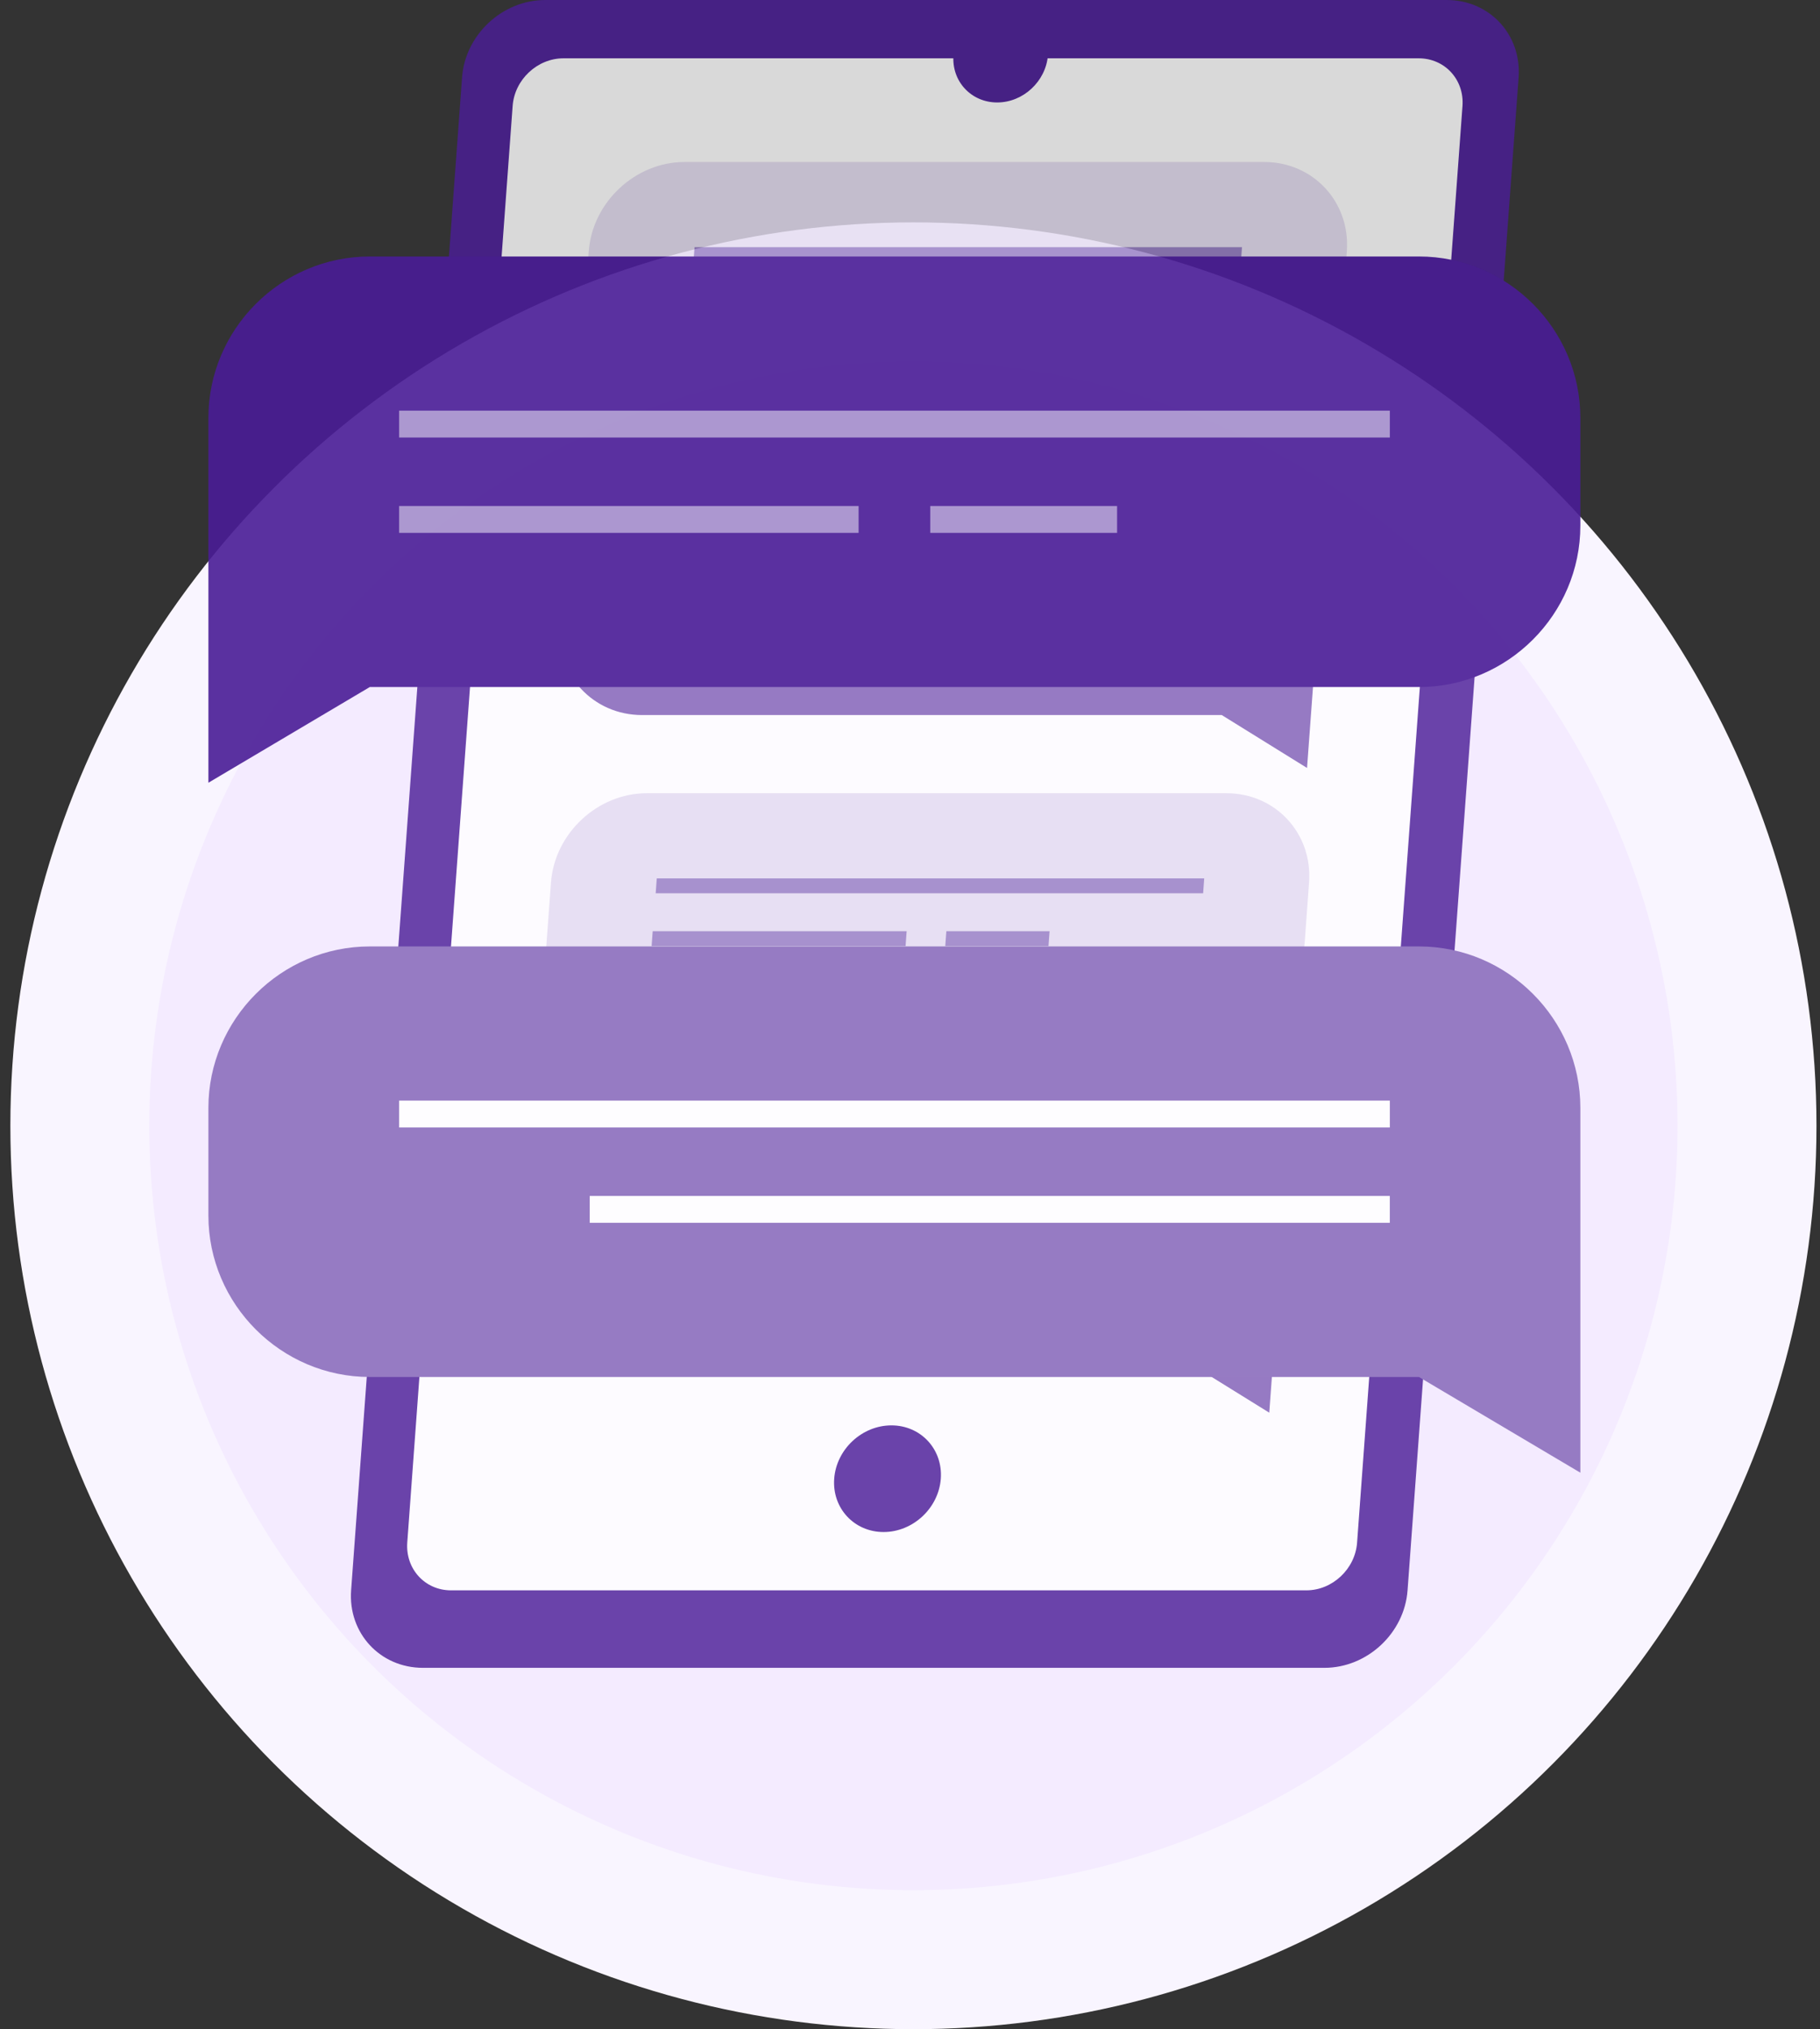
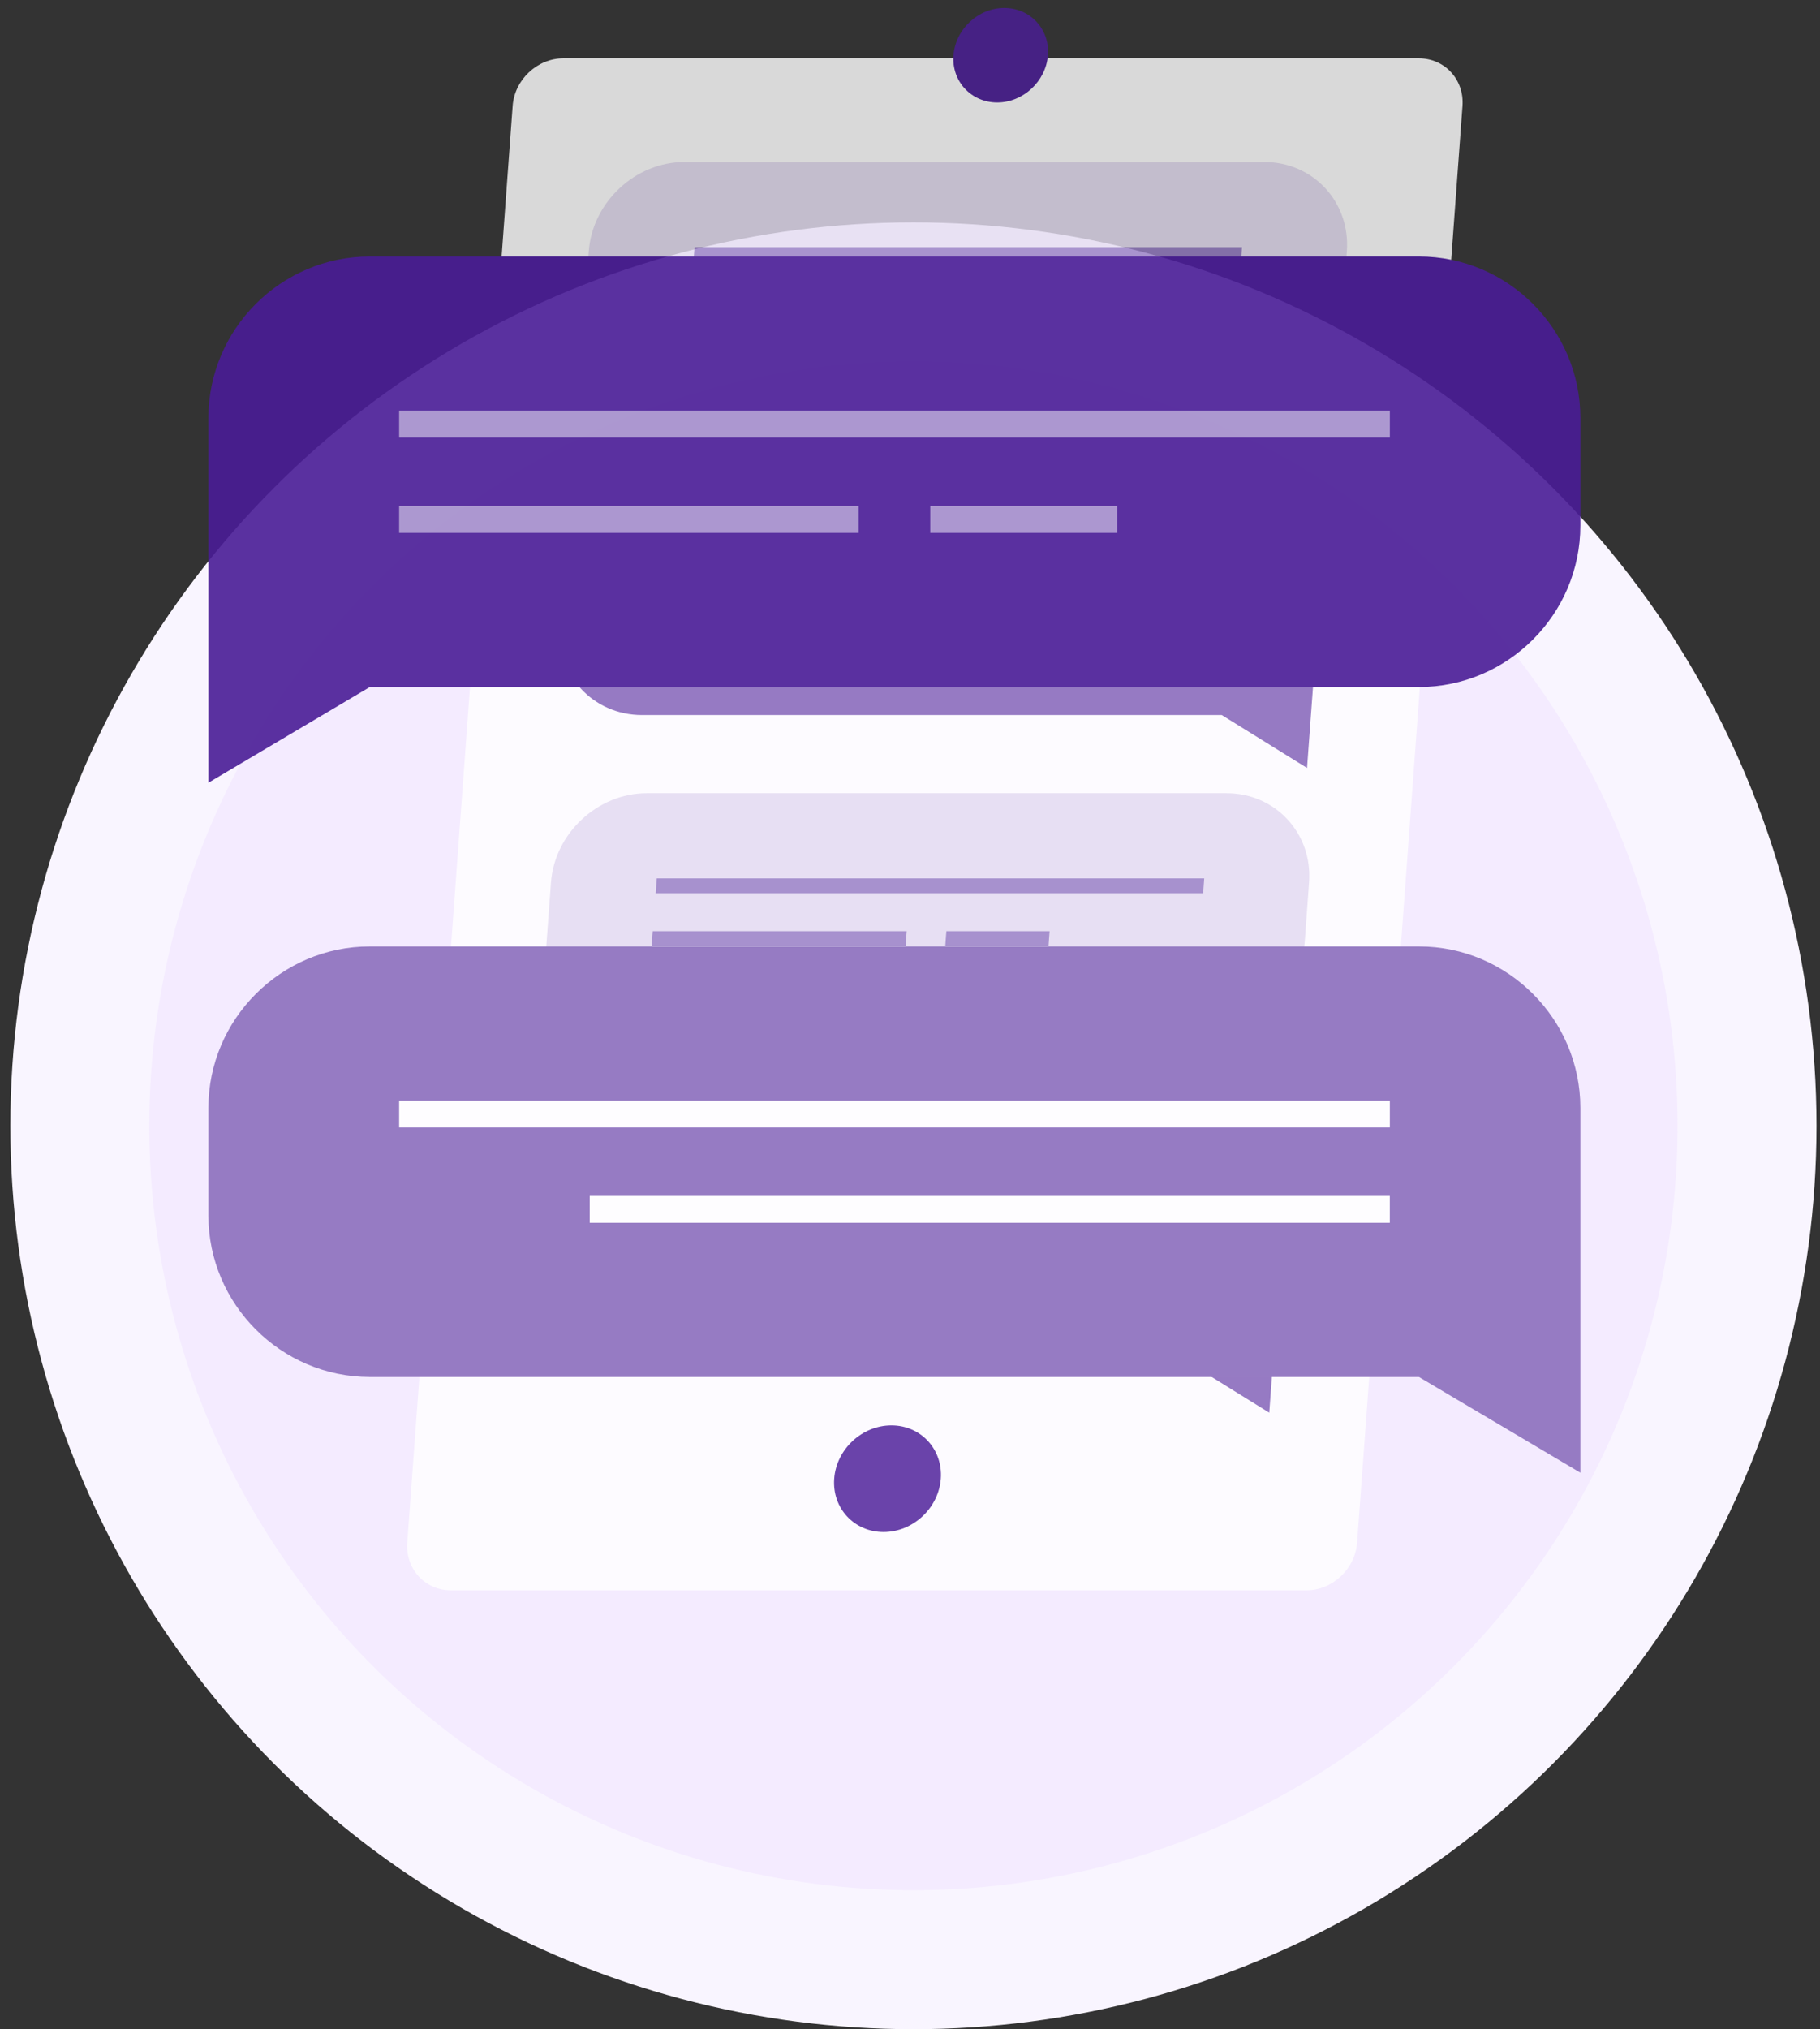
<svg xmlns="http://www.w3.org/2000/svg" width="131" height="146" viewBox="0 0 131 146" fill="none">
  <rect x="0" y="0" width="131" height="146" fill="#333333" stroke="none" />
  <circle cx="65.746" cy="81" r="60" fill="#F4EBFF" stroke="#F9F5FF" stroke-width="10" />
  <g opacity="0.9">
    <g opacity="0.9">
      <path d="M68.242 4.186C68.125 5.73 69.446 6.974 71.175 6.974C72.904 6.974 74.409 5.721 74.516 4.186H68.242Z" fill="#491C96" />
-       <path d="M104.14 0H39.239C36.161 0 33.48 2.496 33.257 5.575L25.273 114.425C25.049 117.504 27.361 120 30.44 120H95.33C98.409 120 101.09 117.504 101.313 114.425L109.307 5.575C109.53 2.496 107.218 0 104.14 0Z" fill="#491C96" />
      <path d="M97.681 110.987L105.267 7.624C105.403 5.73 103.994 4.196 102.12 4.196H40.551C38.677 4.196 37.035 5.73 36.899 7.624L29.314 110.987C29.178 112.881 30.586 114.425 32.461 114.425H94.029C95.904 114.425 97.545 112.89 97.681 110.987Z" fill="white" />
      <path opacity="0.15" d="M46.554 57.072H88.28C91.805 57.072 94.486 59.956 94.224 63.492L93.913 67.765C93.651 71.291 90.553 74.185 87.027 74.185H45.292L38.59 77.993L39.658 63.492C39.92 59.956 43.019 57.072 46.544 57.072H46.554Z" fill="#491C96" />
      <path opacity="0.15" d="M49.273 11.655H90.999C94.524 11.655 97.205 14.54 96.943 18.075L96.632 22.349C96.37 25.875 93.271 28.769 89.746 28.769H48.01L41.309 32.576L42.377 18.075C42.639 14.54 45.738 11.655 49.263 11.655H49.273Z" fill="#491C96" />
      <path opacity="0.5" d="M86.668 63.2H47.273L47.195 64.269H86.6L86.677 63.2H86.668Z" fill="#491C96" />
      <path opacity="0.5" d="M89.386 17.784H49.992L49.914 18.852H89.318L89.396 17.784H89.386Z" fill="#491C96" />
      <path opacity="0.5" d="M65.259 66.998H46.98L46.902 68.066H65.182L65.259 66.998Z" fill="#491C96" />
      <path opacity="0.5" d="M67.978 21.581H49.699L49.621 22.65H67.9L67.978 21.581Z" fill="#491C96" />
      <path opacity="0.5" d="M75.547 66.998H68.117L68.039 68.066H75.469L75.547 66.998Z" fill="#491C96" />
      <path opacity="0.5" d="M78.266 21.581H70.835L70.758 22.65H78.188L78.266 21.581Z" fill="#491C96" />
      <path opacity="0.7" d="M86.474 80.722H44.748C41.222 80.722 38.114 83.616 37.862 87.142L37.551 91.416C37.289 94.941 39.969 97.836 43.495 97.836H85.221L91.359 101.643L92.427 87.142C92.69 83.616 90.009 80.722 86.483 80.722H86.474Z" fill="#491C96" />
      <path opacity="0.7" d="M89.192 34.334H47.467C43.941 34.334 40.833 37.229 40.581 40.754L40.27 45.028C40.007 48.554 42.688 51.448 46.214 51.448H87.939L94.078 55.255L95.146 40.754C95.409 37.229 92.728 34.334 89.202 34.334H89.192Z" fill="#491C96" />
      <path d="M84.861 86.851H45.466L45.389 87.919H84.793L84.871 86.851H84.861Z" fill="white" />
      <path d="M87.58 40.463H48.185L48.107 41.531H87.512L87.589 40.463H87.58Z" fill="white" />
      <path d="M84.59 90.638H52.761L52.684 91.707H84.502L84.58 90.638H84.59Z" fill="white" />
      <path d="M87.306 44.251H55.478L55.4 45.319H87.219L87.297 44.251H87.306Z" fill="white" />
      <path d="M63.599 110.229C65.716 110.229 67.561 108.51 67.717 106.393C67.872 104.275 66.279 102.556 64.162 102.556C62.044 102.556 60.199 104.275 60.044 106.393C59.888 108.51 61.481 110.229 63.599 110.229Z" fill="#491C96" />
      <path d="M71.776 7.372C73.651 7.372 75.283 5.847 75.428 3.972C75.574 2.098 74.156 0.573 72.281 0.573C70.407 0.573 68.775 2.098 68.629 3.972C68.484 5.847 69.902 7.372 71.776 7.372Z" fill="#491C96" />
    </g>
    <path d="M26.618 18.454H102.133C108.519 18.454 113.751 23.678 113.751 30.072V37.814C113.751 44.2 108.519 49.432 102.133 49.432H26.618L15 56.318V30.072C15 23.678 20.224 18.454 26.618 18.454Z" fill="#491C96" />
    <path opacity="0.5" d="M100.038 29.546H28.729V31.48H100.038V29.546Z" fill="white" />
    <path opacity="0.5" d="M61.801 36.407H28.729V38.34H61.801V36.407Z" fill="white" />
    <path opacity="0.5" d="M80.406 36.407H66.957V38.34H80.406V36.407Z" fill="white" />
    <path d="M102.133 68.096H26.618C20.232 68.096 15 73.328 15 79.714V87.456C15 93.842 20.232 99.074 26.618 99.074H102.133L113.751 105.96V79.714C113.751 73.328 108.527 68.096 102.133 68.096Z" fill="#8C6FBD" />
    <path d="M100.038 79.188H28.729V81.122H100.038V79.188Z" fill="white" />
    <path d="M100.036 86.049H42.447V87.982H100.036V86.049Z" fill="white" />
  </g>
</svg>